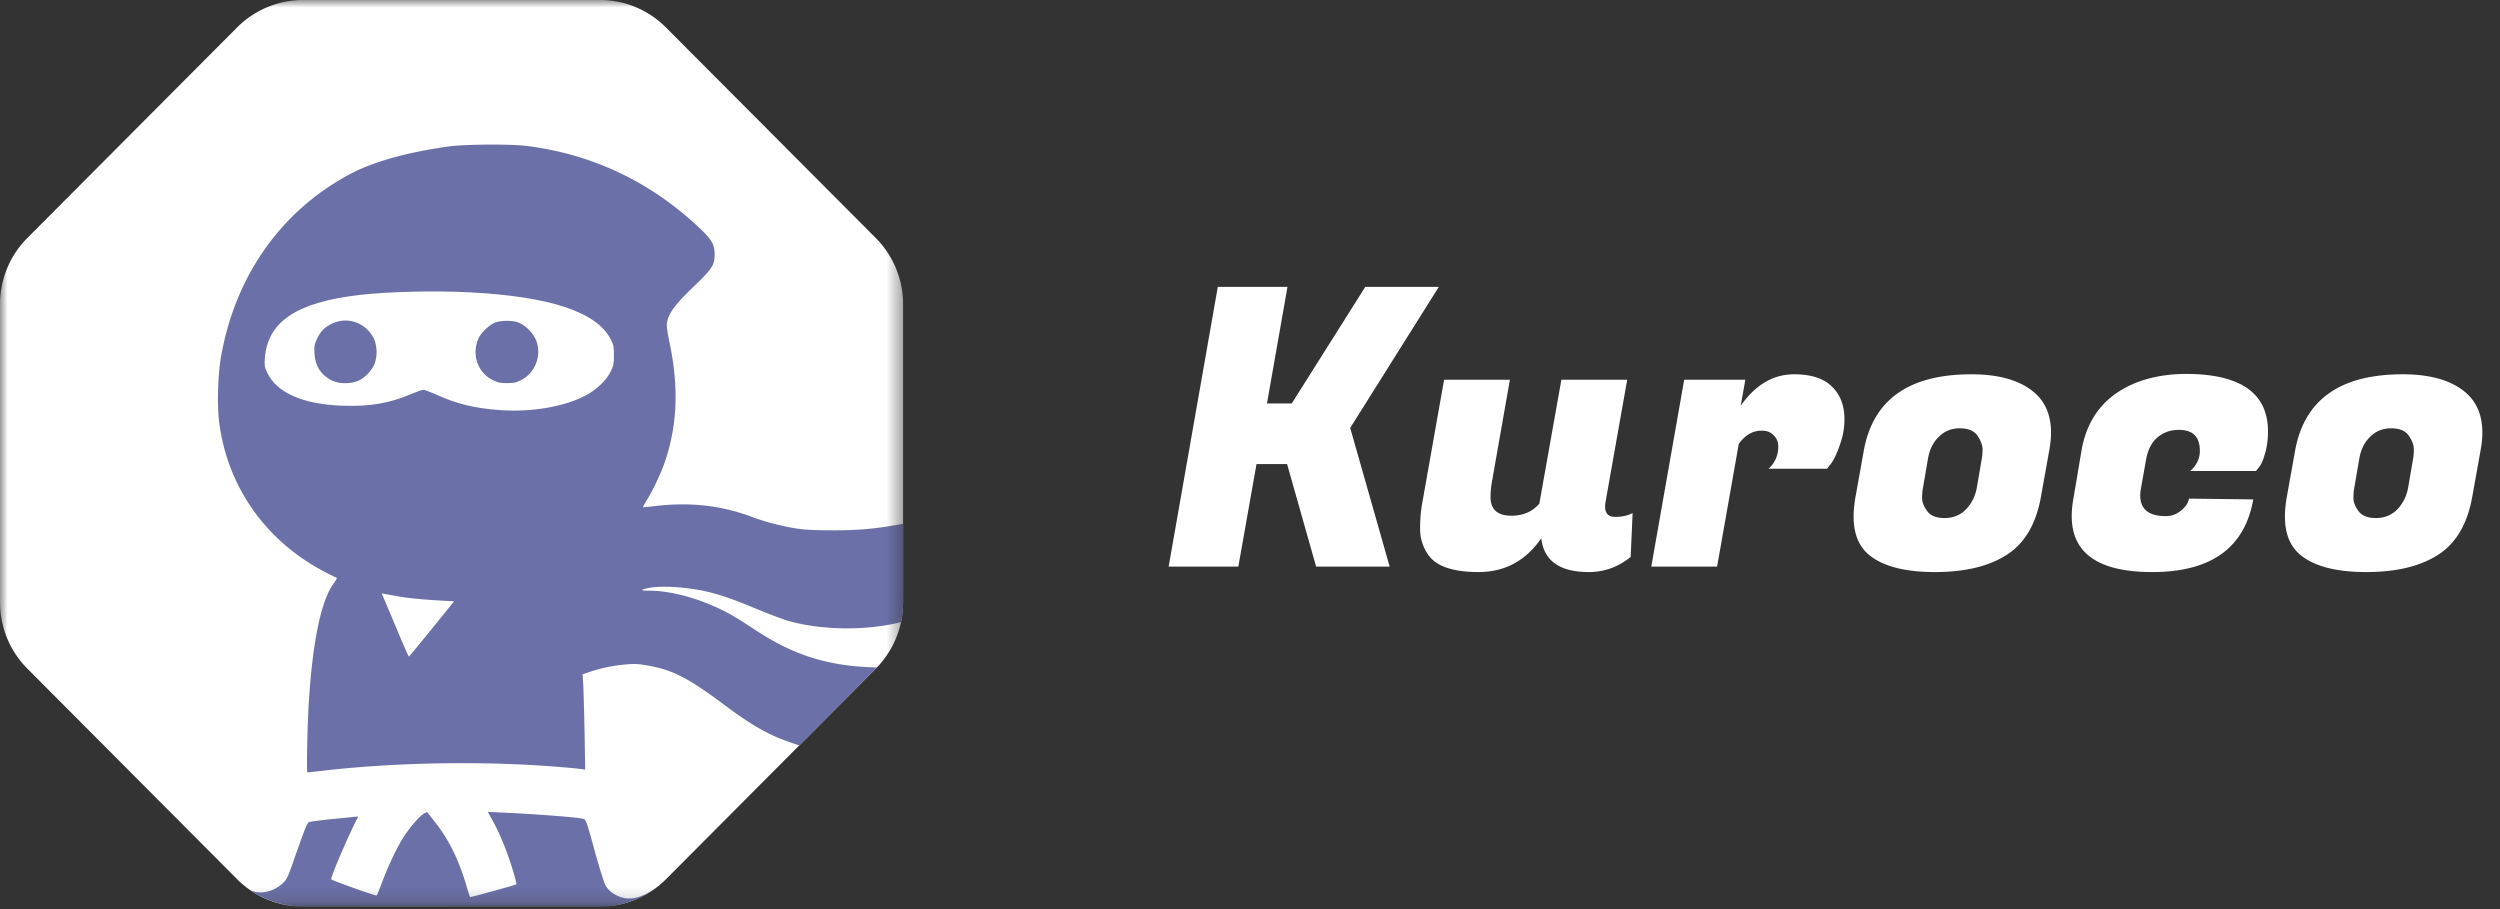
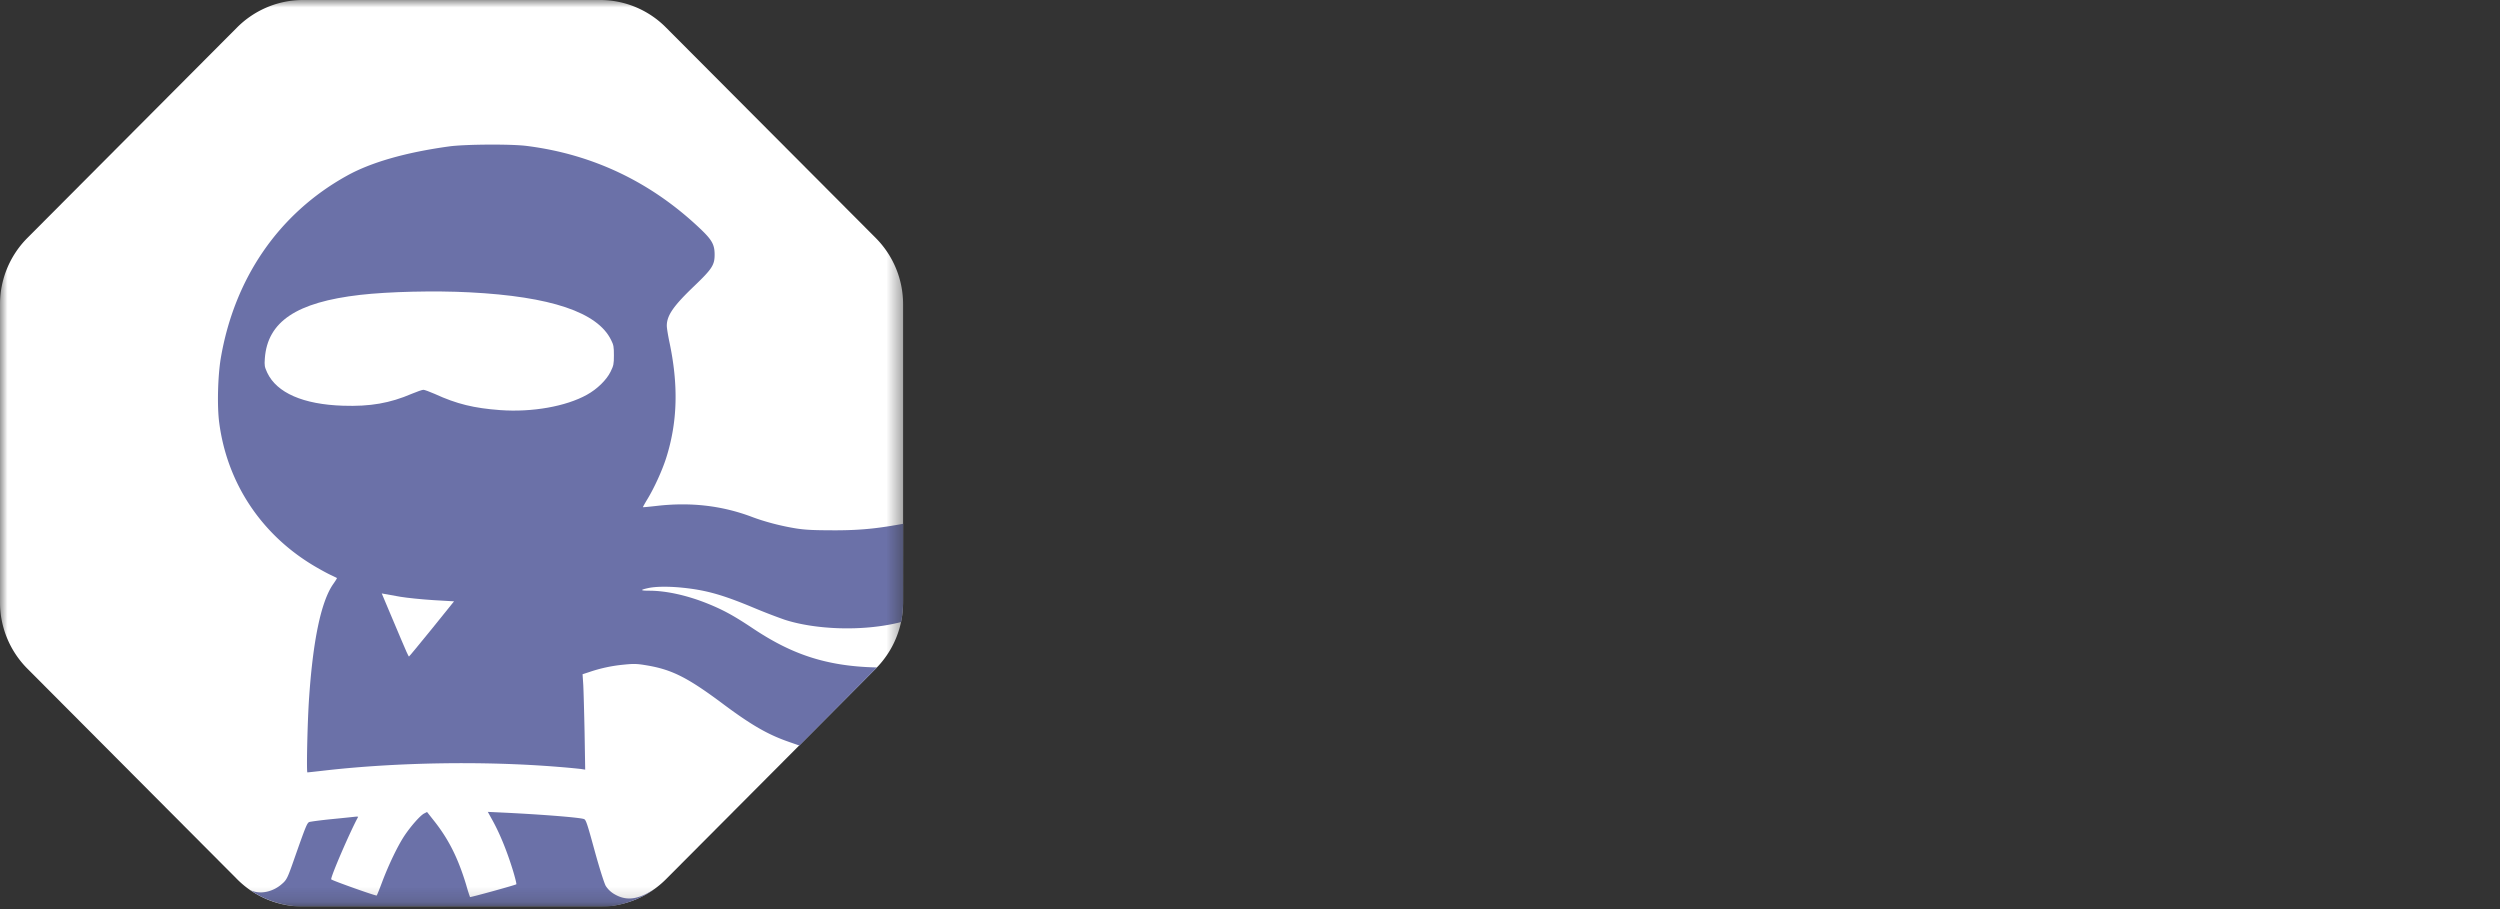
<svg xmlns="http://www.w3.org/2000/svg" width="165" height="60" fill="none" viewBox="0 0 165 60">
  <rect x="0" y="0" width="165" height="60" fill="#333333" stroke="none" />
  <g clip-path="url(#a)">
-     <path fill="#fff" d="m94.963 18.933-5.85 9.31 2.606 9.154h-4.855l-1.916-6.77H82.93l-1.2 6.77h-4.6l3.245-18.464h4.599l-1.354 7.694h1.635l4.854-7.694h4.854Zm10.975 14.515c0 .444.222.666.665.666.46 0 .843-.085 1.149-.256l-.127 2.898c-.818.666-1.738 1-2.76 1-1.924 0-2.972-.744-3.142-2.231-1.022 1.487-2.402 2.23-4.139 2.23-1.72 0-2.836-.392-3.347-1.179a2.917 2.917 0 0 1-.51-1.692c0-.633.05-1.214.152-1.744l1.431-8.078h4.343l-1.2 6.822a5.625 5.625 0 0 0-.077.923c0 .82.46 1.23 1.38 1.23.766 0 1.379-.264 1.839-.794l1.456-8.18h4.344l-1.431 8.077a1.88 1.88 0 0 0-.026.308Zm15.796-5.77c0 .581-.102 1.145-.307 1.692-.187.547-.375.95-.562 1.206l-.281.359h-3.858a1.91 1.91 0 0 0 .639-1.462c0-.308-.102-.556-.307-.744-.187-.205-.451-.307-.792-.307-.579 0-1.081.29-1.507.871l-1.431 8.104h-4.343l2.172-12.335h4.036l-.306 1.718c.971-1.384 2.146-2.077 3.525-2.077 1.108 0 1.934.265 2.479.795.562.53.843 1.257.843 2.18Zm8.371-2.975c1.84 0 3.228.402 4.164 1.206.733.632 1.099 1.513 1.099 2.64 0 .377-.043.787-.128 1.232l-.536 3c-.324 1.812-1.082 3.094-2.274 3.846-1.175.753-2.751 1.129-4.726 1.129-1.976 0-3.424-.376-4.344-1.129-.681-.564-1.022-1.41-1.022-2.538 0-.393.043-.83.128-1.308l.537-3c.596-3.385 2.963-5.078 7.102-5.078Zm.69 5.59a3.35 3.35 0 0 0 .051-.64c0-.274-.111-.573-.332-.898-.222-.325-.613-.487-1.175-.487-.545 0-1.005.188-1.38.564-.375.359-.613.846-.715 1.462l-.332 1.923a3.443 3.443 0 0 0-.052.667c0 .256.111.538.333.846.221.308.604.461 1.149.461.562 0 1.031-.188 1.405-.564a2.72 2.72 0 0 0 .716-1.41l.332-1.923Zm11.253 7.463c-3.543 0-5.314-1.231-5.314-3.693 0-.342.034-.71.102-1.102l.537-3.18c.272-1.641 1.013-2.898 2.222-3.77 1.227-.872 2.776-1.316 4.65-1.333 3.628 0 5.442 1.265 5.442 3.795 0 .547-.068 1.043-.205 1.487-.119.428-.247.718-.384.872l-.203.256h-4.343c.425-.376.638-.82.638-1.333 0-.923-.46-1.385-1.379-1.385-.545 0-1.014.163-1.405.488-.392.324-.648.82-.767 1.487l-.332 1.872a2.501 2.501 0 0 0-.051.487c0 .906.562 1.36 1.686 1.36.375 0 .707-.12.996-.36.307-.24.486-.504.537-.795l4.241.052c-.562 3.196-2.785 4.795-6.668 4.795Zm16.524-13.053c1.84 0 3.228.402 4.165 1.206.732.632 1.098 1.513 1.098 2.64 0 .377-.042.787-.127 1.232l-.537 3c-.324 1.812-1.081 3.094-2.274 3.846-1.175.753-2.75 1.129-4.726 1.129s-3.424-.376-4.343-1.129c-.682-.564-1.022-1.41-1.022-2.538 0-.393.042-.83.127-1.308l.537-3c.596-3.385 2.964-5.078 7.102-5.078Zm.69 5.59a3.35 3.35 0 0 0 .051-.64c0-.274-.11-.573-.332-.898-.221-.325-.613-.487-1.175-.487-.545 0-1.005.188-1.38.564-.374.359-.613.846-.715 1.462l-.332 1.923a3.536 3.536 0 0 0-.051.667c0 .256.11.538.332.846.221.308.604.461 1.15.461.562 0 1.03-.188 1.405-.564.374-.393.613-.863.715-1.41l.332-1.923Z" />
    <mask id="b" width="60" height="60" x="0" y="0" maskUnits="userSpaceOnUse" style="mask-type:luminance">
      <path fill="#fff" d="M59.613 0H0v59.835h59.613V0Z" />
    </mask>
    <g mask="url(#b)">
      <path fill="#fff" d="M39.604 0H20.002c-1.628 0-3.19.65-4.345 1.802L1.795 15.717A6.2 6.2 0 0 0 0 20.08v19.677a6.2 6.2 0 0 0 1.795 4.362l13.862 13.915a6.125 6.125 0 0 0 4.345 1.802h19.602c1.628 0 3.19-.65 4.345-1.802L57.81 44.118a6.172 6.172 0 0 0 1.795-4.362V20.08a6.2 6.2 0 0 0-1.795-4.362L43.942 1.803A6.126 6.126 0 0 0 39.604 0Z" />
      <path fill="#6B71A8" d="M43.235 58.65c-1.175.783-1.969.824-2.776.308a1.67 1.67 0 0 1-.481-.49c-.1-.18-.4-1.118-.734-2.33-.508-1.857-.574-2.044-.714-2.084-.34-.108-2.897-.309-5.486-.43l-.848-.04.233.423c.514.904.988 2.043 1.402 3.37.16.515.267.958.247.984-.053.054-3.023.871-3.057.845a11.965 11.965 0 0 1-.253-.804c-.548-1.81-1.182-3.055-2.17-4.288l-.413-.523-.194.1c-.26.135-.88.838-1.308 1.481-.434.657-1.034 1.903-1.462 3.042-.173.462-.333.864-.36.891-.04.04-2.877-.965-2.997-1.065-.093-.067 1.248-3.17 1.77-4.12.012-.02-.061-.027-.161-.02-.107.013-.801.087-1.555.16-.754.074-1.428.168-1.508.194-.147.068-.24.302-.968 2.372-.474 1.36-.514 1.447-.875 1.749-.534.462-1.381.697-2.029.375 0 0 1.389 1.099 3.591 1.085 2.803-.013 19.869 0 19.869 0s1.702-.053 3.237-1.185ZM30.928 19.356c5.346.274 8.43 1.313 9.323 3.142.168.328.188.449.188 1.011 0 .583-.02.677-.22 1.086-.268.543-.882 1.146-1.563 1.52-1.381.771-3.624 1.167-5.726 1.012-1.729-.127-2.863-.402-4.311-1.065-.34-.147-.674-.275-.755-.275-.08 0-.42.121-.76.262-1.449.623-2.75.85-4.552.79-2.623-.087-4.365-.85-4.992-2.177-.18-.395-.194-.47-.16-.938.173-2.439 2.088-3.718 6.287-4.2 1.882-.215 4.925-.289 7.24-.168Zm21.83 29.854c-.026-.02-.48-.168-.773-.275-1.329-.469-2.403-1.092-4.172-2.405-2.45-1.836-3.477-2.352-5.232-2.633-.574-.094-.788-.094-1.442-.027a9.877 9.877 0 0 0-2.262.49l-.428.14.047.71c.02.389.06 1.809.087 3.149l.04 2.438-.294-.046a51.6 51.6 0 0 0-1.528-.141c-4.812-.389-10.512-.302-15.284.234-.64.074-1.194.134-1.228.134-.066 0-.006-2.994.094-4.656.253-3.973.794-6.606 1.608-7.772.147-.207.26-.388.247-.402-.013-.006-.213-.107-.454-.22-.24-.115-.754-.396-1.141-.63-3.437-2.077-5.653-5.447-6.173-9.387-.147-1.092-.094-3.088.1-4.26.9-5.3 3.844-9.568 8.316-12.047 1.595-.89 3.89-1.547 6.774-1.943 1.048-.14 4.024-.16 5.072-.033 4.418.55 8.31 2.418 11.573 5.554.687.663.854.978.86 1.588.008.716-.16.971-1.334 2.097-1.381 1.32-1.822 1.95-1.822 2.633 0 .14.074.596.16 1.018.62 2.887.554 5.34-.207 7.725-.267.83-.787 1.97-1.241 2.713-.167.275-.294.51-.287.516.013.013.407-.027.881-.08 2.25-.262 4.311-.027 6.294.716.867.329 1.942.61 2.943.77.614.095 1.141.122 2.67.122 1.868-.007 2.956-.175 4.391-.43 0 0-.007 4.235-.007 5.059 0 .824-.133 1.427-.133 1.427-2.57.657-5.74.483-7.702-.16a37.557 37.557 0 0 1-1.996-.771c-2.115-.885-3.19-1.18-4.765-1.34-.887-.087-1.742-.08-2.222.027-.56.12-.547.174.053.174 1.135 0 2.543.315 3.891.864 1.008.409 1.709.79 2.963 1.628 2.416 1.608 4.692 2.506 8.183 2.573l-5.12 5.159Zm-26.335-9.822c.447.074 1.421.174 2.176.22l1.368.081-1.468 1.823c-.815.998-1.489 1.822-1.509 1.822-.02.007-.24-.469-.48-1.052-.247-.576-.641-1.514-.881-2.083l-.434-1.032.213.04c.12.02.574.1 1.015.18Z" />
      <path fill="#fff" d="M31.008 19.295c5.345.275 8.429 1.313 9.323 3.142.167.329.187.45.187 1.012 0 .583-.02.677-.22 1.085-.267.543-.881 1.146-1.562 1.521-1.381.77-3.624 1.166-5.726 1.012-1.729-.128-2.863-.402-4.312-1.066-.34-.147-.674-.274-.754-.274-.08 0-.42.12-.76.261-1.45.623-2.75.851-4.552.79-2.623-.086-4.365-.85-4.993-2.177-.18-.395-.193-.469-.16-.938.174-2.438 2.09-3.718 6.287-4.2 1.882-.215 4.926-.289 7.242-.168Zm-4.585 20.092c.447.074 1.421.174 2.176.221l1.368.08-1.469 1.823c-.814.998-1.488 1.822-1.508 1.822-.02.007-.24-.469-.48-1.052-.247-.576-.641-1.514-.881-2.083l-.434-1.032.213.04c.12.02.574.1 1.015.181Z" />
-       <path fill="#6B71A8" d="M21.911 21.359c-.494.234-.774.522-1.008 1.038-.153.349-.173.449-.147.938.047.838.428 1.42 1.155 1.782.467.228 1.248.235 1.749.007.407-.18.84-.623 1.04-1.065.221-.483.201-1.267-.04-1.742-.533-1.032-1.728-1.447-2.749-.958Zm10.792-.08c-.394.14-.968.683-1.135 1.078-.453 1.066-.04 2.245.975 2.74.32.161.467.188.914.188s.594-.027.915-.187c1-.49 1.441-1.762.96-2.754-.22-.456-.734-.931-1.154-1.072-.387-.134-1.095-.127-1.475.007Z" />
    </g>
  </g>
  <defs>
    <clipPath id="a">
      <path fill="#fff" d="M0 0h165v59.835H0z" />
    </clipPath>
  </defs>
</svg>